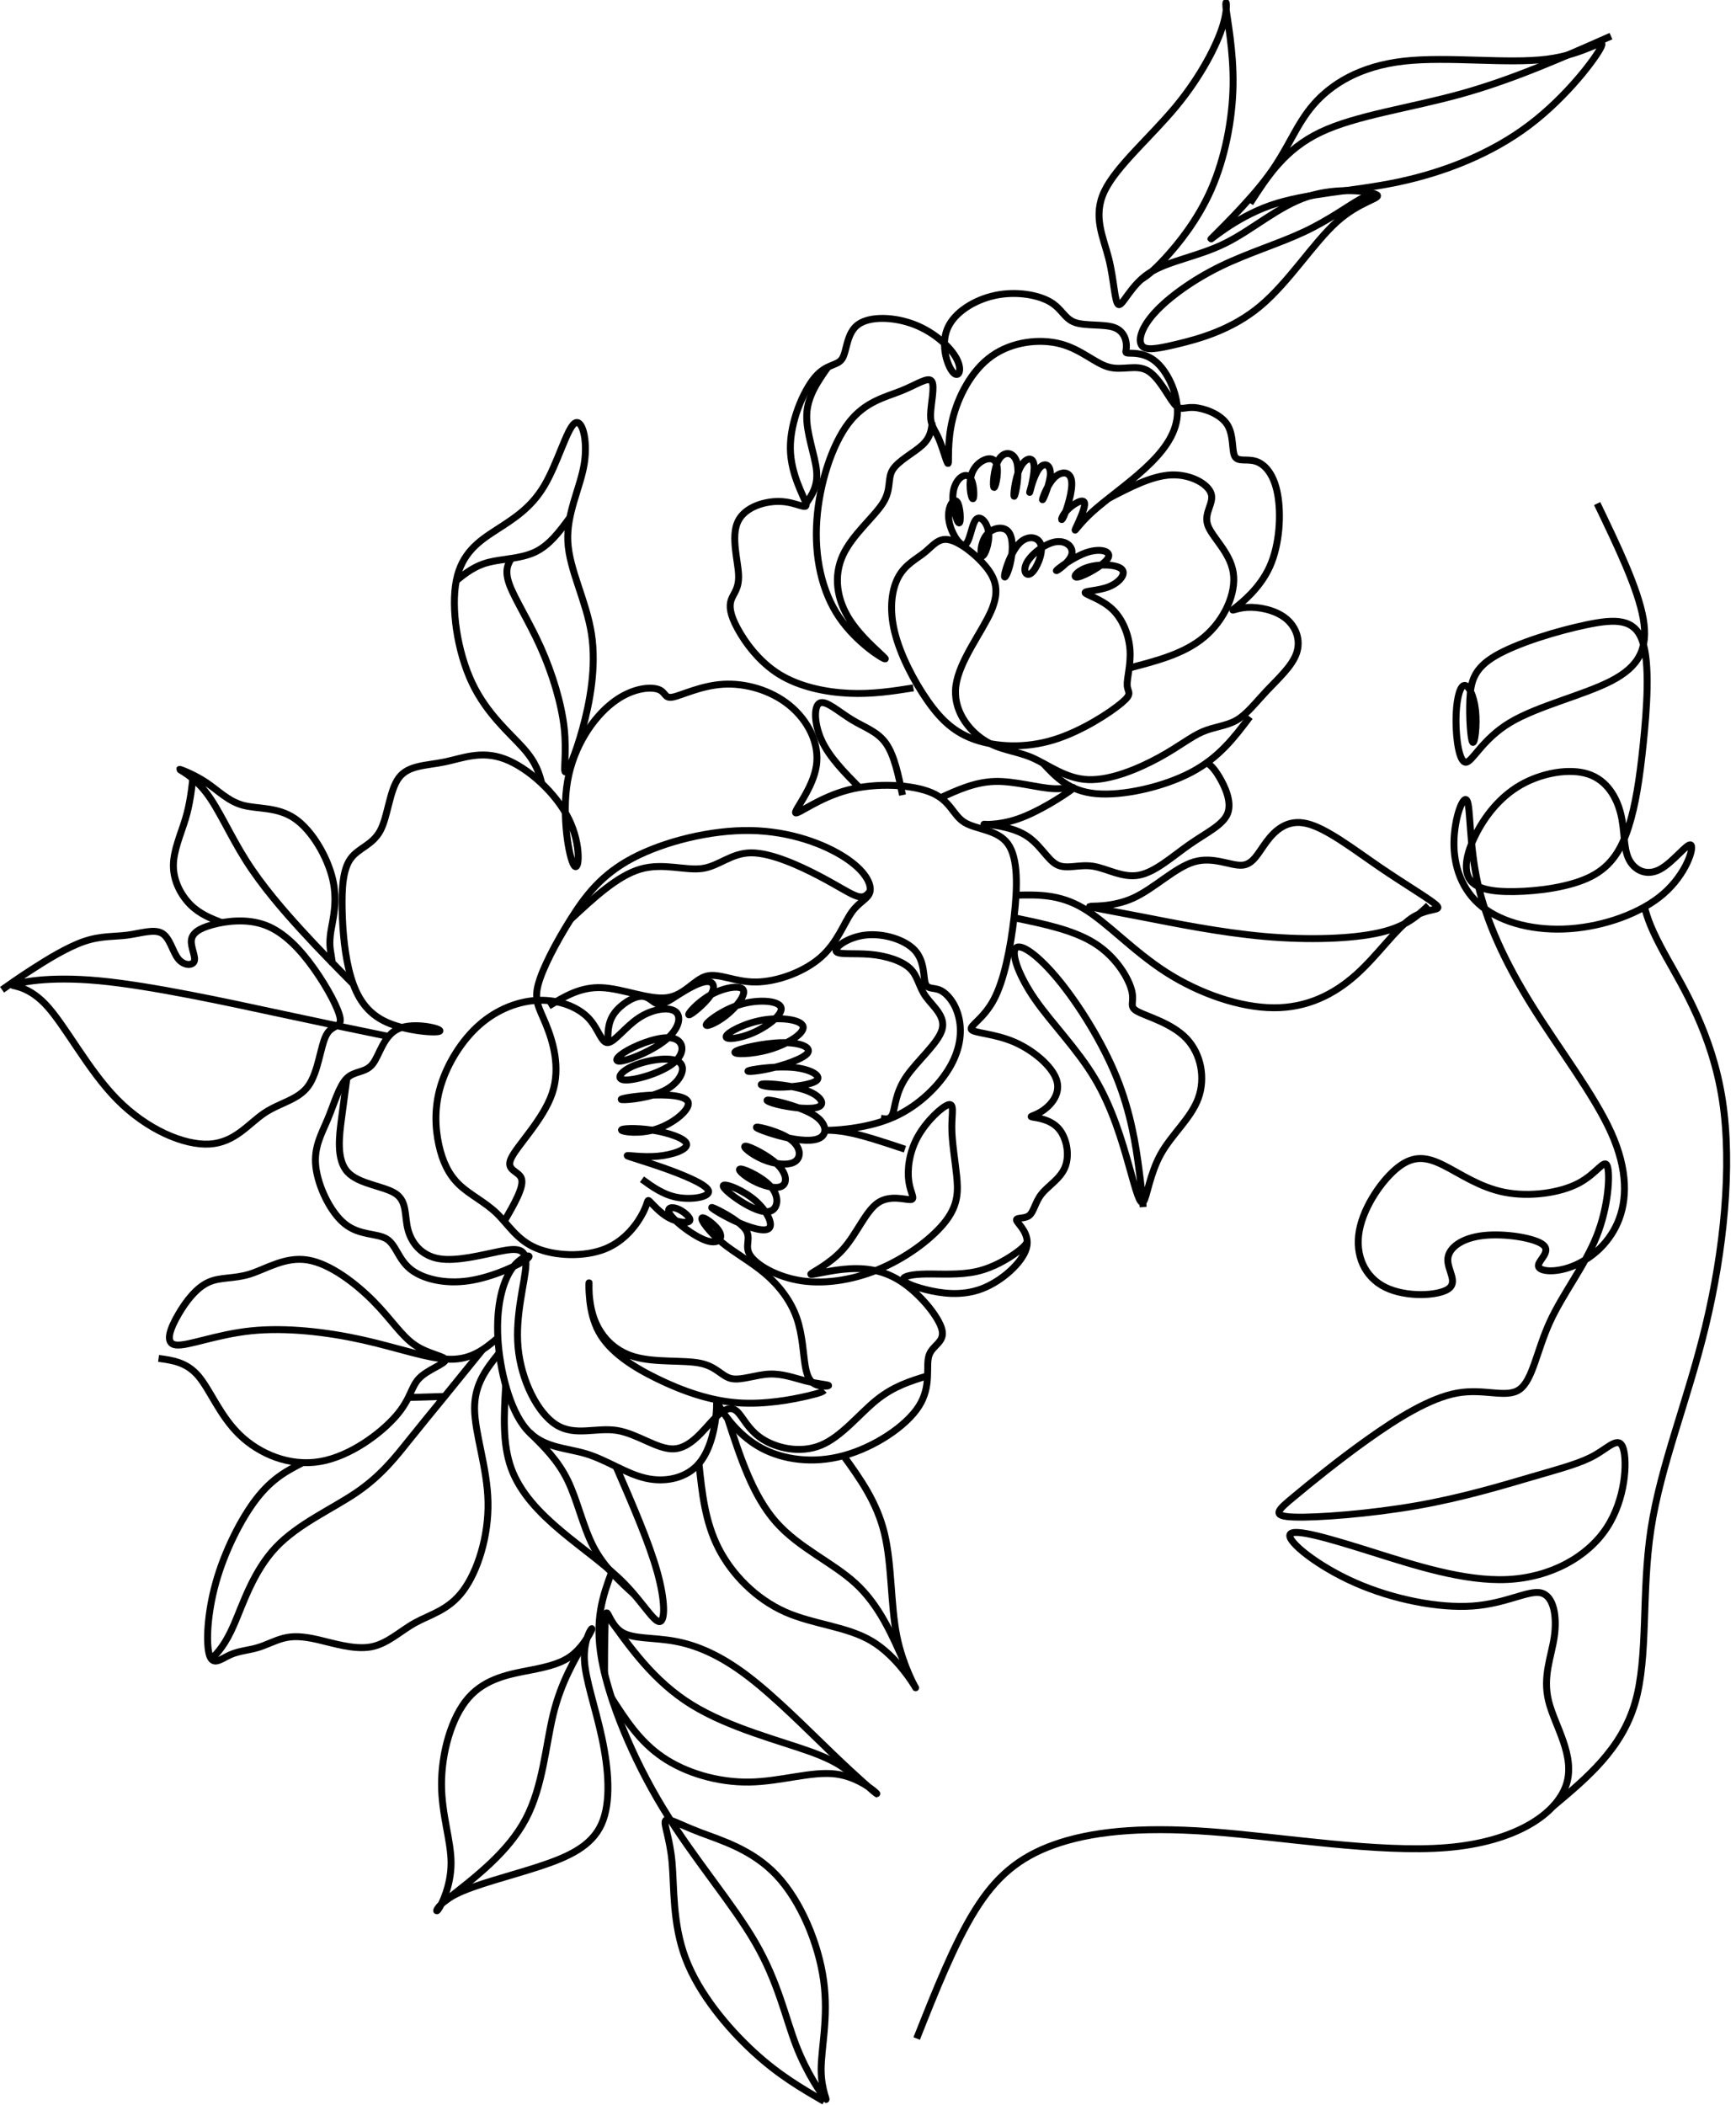
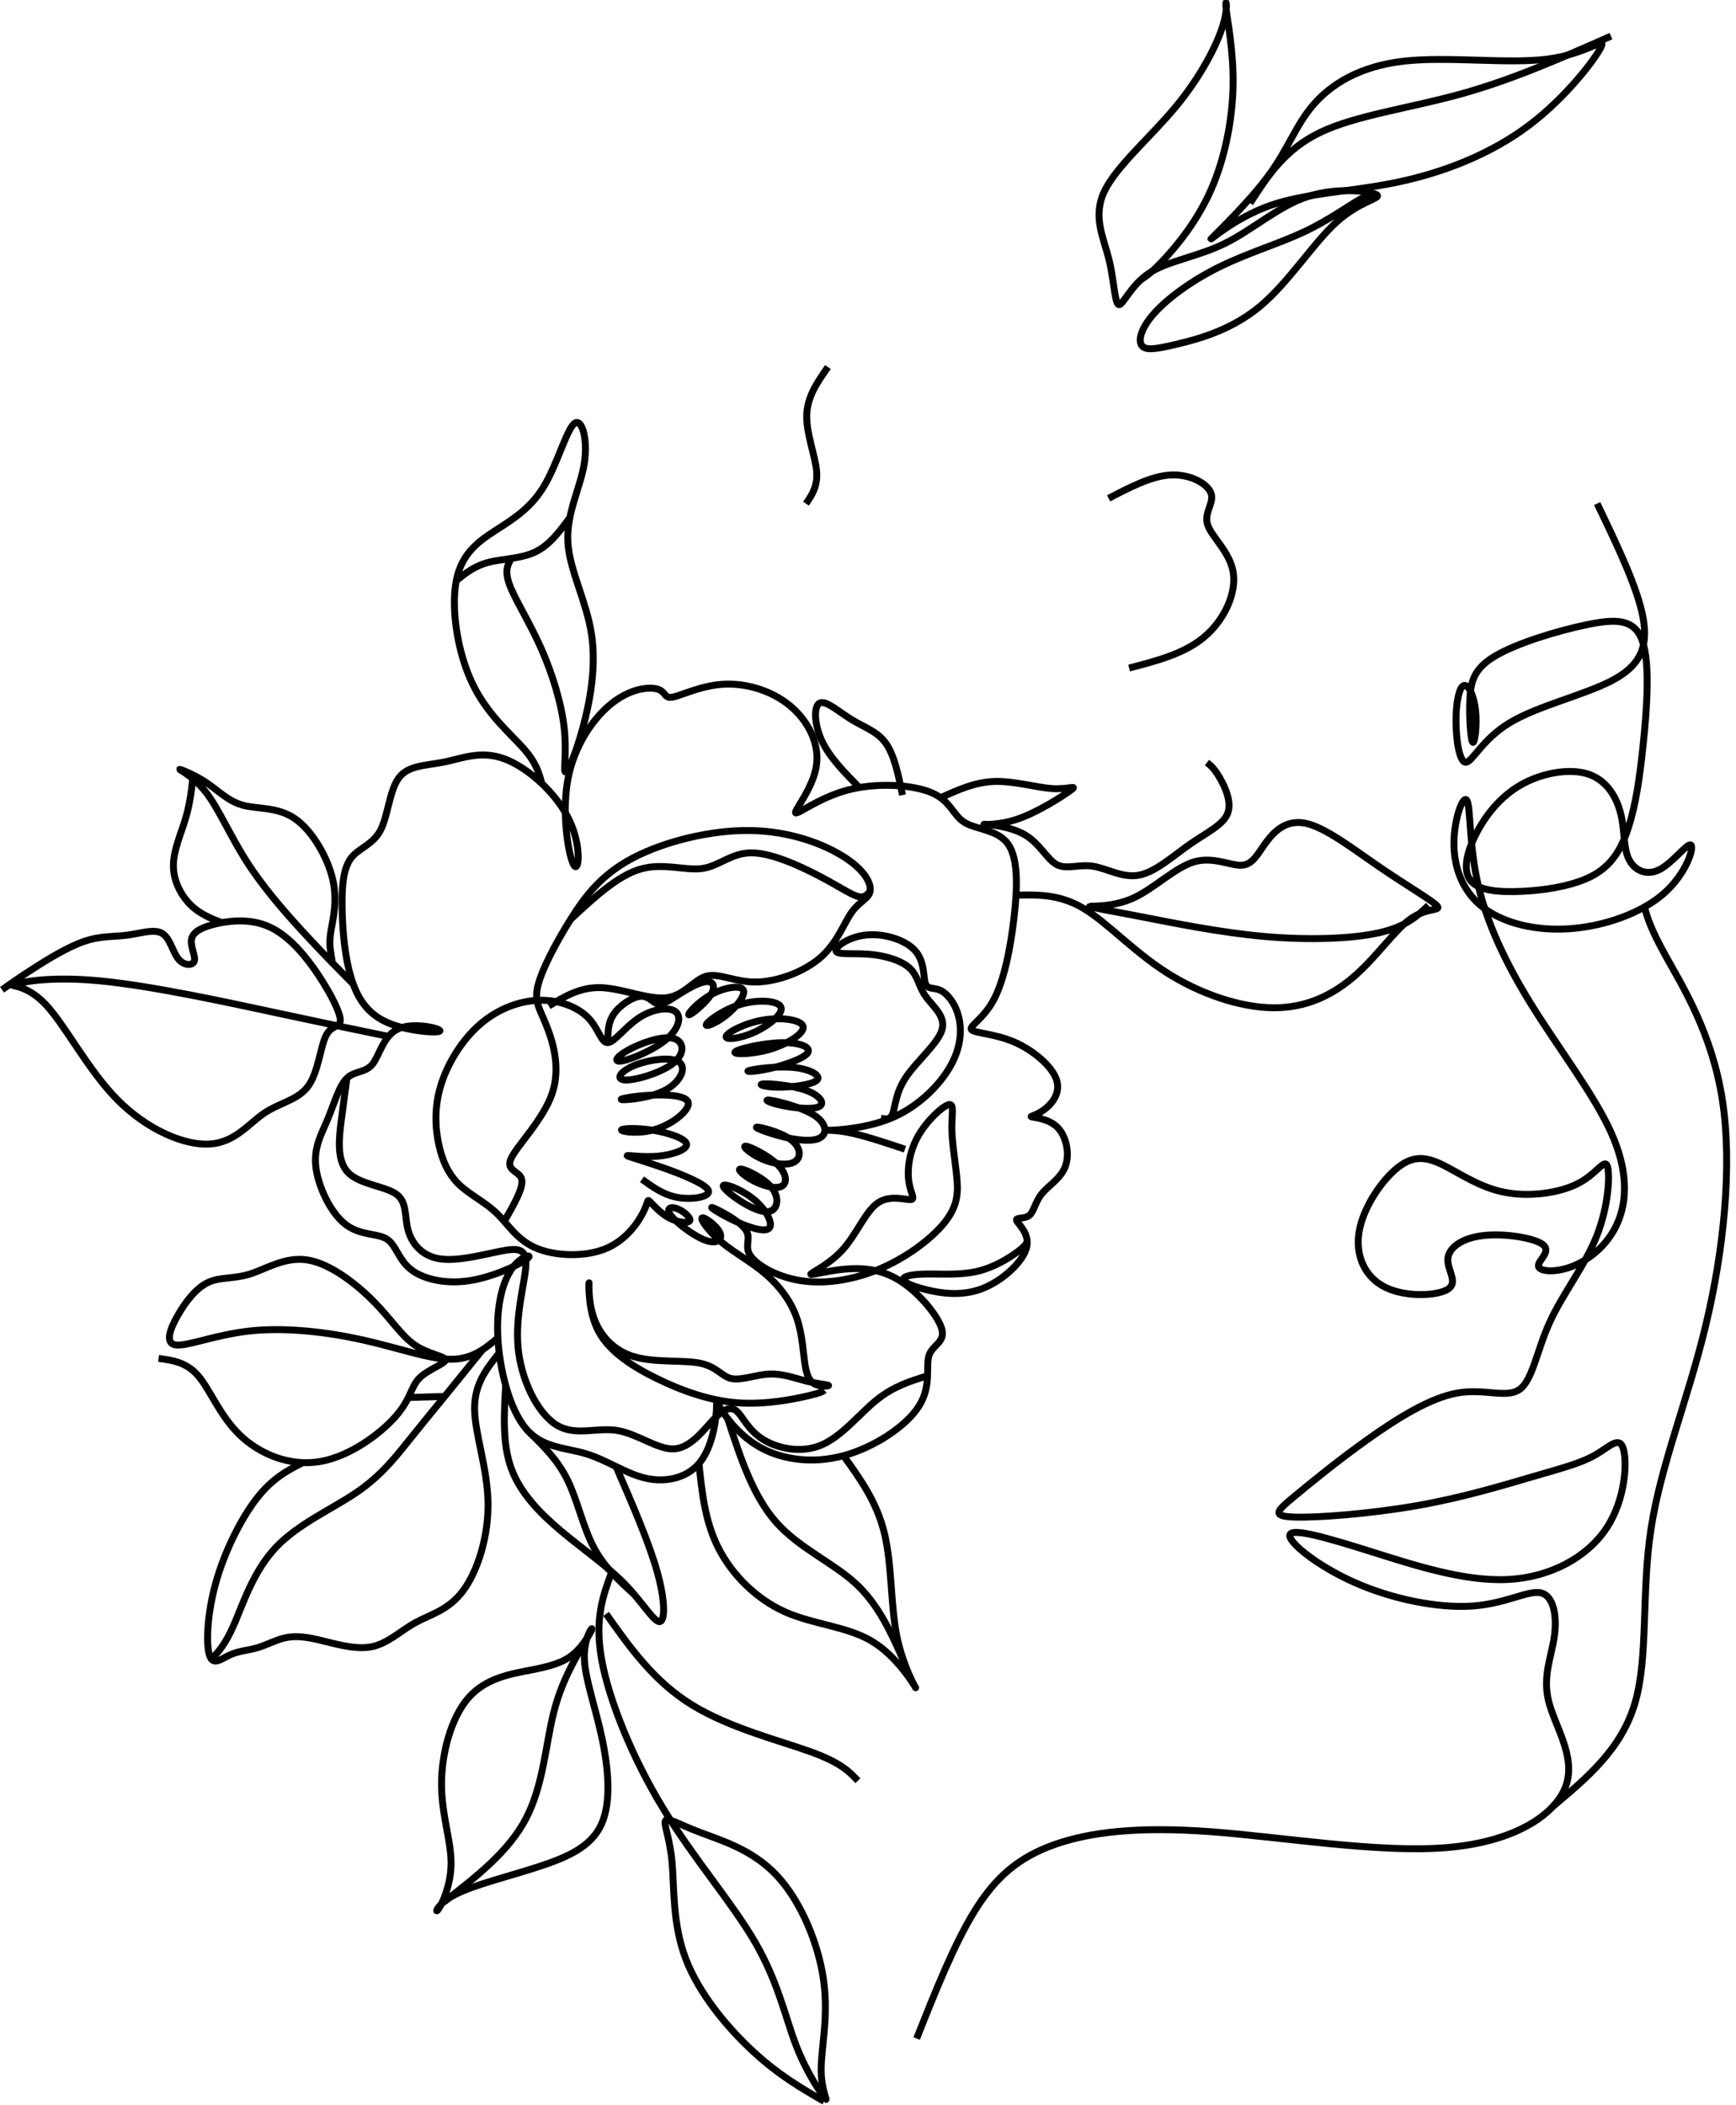
<svg xmlns="http://www.w3.org/2000/svg" height="1724.7" preserveAspectRatio="xMidYMid meet" version="1.0" viewBox="0.4 0.2 1422.7 1724.7" width="1422.7" zoomAndPan="magnify">
  <g fill="none" stroke="#000" stroke-miterlimit="22.926">
    <path d="M 5265.078 7584.57 C 5355.352 7519.258 5445.664 7453.945 5564.688 7434.57 C 5683.711 7415.234 5831.562 7441.797 5808.789 7494.258 C 5785.977 7546.719 5592.617 7625.078 5432.422 7681.367 C 5272.148 7737.656 5144.922 7771.914 5144.18 7778.203 C 5143.438 7784.453 5269.141 7762.695 5393.398 7773.711 C 5517.656 7784.805 5640.547 7828.711 5630.664 7874.492 C 5620.742 7920.234 5478.008 7967.852 5344.883 7988.086 C 5211.797 8008.281 5088.359 8001.133 5097.656 7987.031 C 5106.953 7972.93 5248.984 7951.875 5387.539 7997.617 C 5526.094 8043.398 5661.016 8155.938 5643.75 8215.391 C 5626.484 8274.883 5456.992 8281.25 5315.938 8272.578 C 5174.844 8263.984 5062.227 8240.352 5103.242 8236.992 C 5144.219 8233.672 5338.867 8250.625 5461.484 8317.969 C 5584.102 8385.273 5634.688 8502.969 5566.562 8547.461 C 5498.438 8591.992 5311.562 8563.281 5198.047 8515.43 C 5084.492 8467.578 5044.336 8400.586 5130.234 8398.203 C 5216.133 8395.781 5428.203 8457.969 5526.289 8539.453 C 5624.375 8621.016 5608.477 8721.875 5514.844 8741.094 C 5421.172 8760.352 5249.766 8697.969 5151.055 8643.008 C 5052.305 8588.047 5026.328 8540.547 5104.531 8554.961 C 5182.695 8569.375 5365.156 8645.82 5467.578 8733.516 C 5569.961 8821.289 5592.344 8920.391 5537.5 8960.117 C 5482.617 8999.883 5350.469 8980.234 5239.922 8907.383 C 5129.414 8834.531 5040.469 8708.398 4985.781 8704.375 C 4931.016 8700.391 4910.586 8818.477 4825.078 8907.188 C 4739.609 8995.938 4589.102 9055.312 4424.648 9051.484 C 4260.156 9047.617 4081.719 8980.625 3934.18 8851.289 C 3786.602 8721.953 3670 8530.391 3615.977 8351.367 C 3561.875 8172.344 3570.391 8005.898 3600.156 7868.594 C 3629.922 7731.367 3680.898 7623.281 3767.578 7540.43 C 3854.219 7457.578 3976.641 7399.883 4072.656 7307.969 C 4168.594 7216.094 4238.281 7089.922 4394.219 7022.305 C 4550.078 6954.727 4792.227 6945.625 4962.93 7014.258 C 5133.594 7082.93 5232.773 7229.297 5275.781 7314.961 C 5318.828 7400.703 5305.664 7425.781 5329.375 7402.617 C 5353.047 7379.453 5413.633 7308.008 5486.875 7268.555 C 5560.117 7229.141 5646.016 7221.641 5657.07 7245.82 C 5668.125 7270 5604.375 7325.781 5551.328 7344.805 C 5498.32 7363.828 5456.016 7346.094 5505.312 7284.141 C 5554.57 7222.148 5695.469 7115.938 5789.453 7083.398 C 5883.398 7050.898 5930.469 7092.031 5902.656 7149.648 C 5874.844 7207.188 5772.109 7281.133 5757.227 7267.93 C 5742.266 7254.727 5815.156 7154.375 5919.414 7067.891 C 6023.672 6981.406 6159.219 6908.828 6274.375 6810.977 C 6389.453 6713.086 6484.141 6589.922 6533.438 6448.672 C 6582.656 6307.383 6586.523 6148.008 6603.984 6049.844 C 6621.445 5951.719 6652.5 5914.844 6698.125 5899.375 C 6743.789 5883.906 6803.945 5889.805 6793.047 5896.133 C 6782.148 5902.422 6700.156 5909.102 6609.258 5931.836 C 6518.359 5954.57 6418.555 5993.398 6308.789 5988.516 C 6198.984 5983.633 6079.18 5935 5999.219 5951.445 C 5919.219 5967.891 5878.984 6049.375 5742.422 6077.422 C 5605.82 6105.469 5372.93 6080.117 5201.328 6130.586 C 5029.688 6181.094 4919.375 6307.461 4869.766 6451.875 C 4820.078 6596.289 4831.094 6758.711 4831.406 6735.273 C 4831.641 6711.836 4821.172 6502.5 4910.156 6336.797 C 4999.141 6171.094 5187.578 6049.023 5393.711 5948.711 C 5599.805 5848.438 5823.633 5769.961 6048.984 5753.125 C 6274.258 5736.367 6501.016 5781.25 6619.57 5808.75 C 6738.047 5836.289 6748.281 5846.367 6758.438 5856.484" stroke-width="56.693" transform="matrix(.1 0 0 -.1 0 1725)" />
    <path d="M 4136.367 7239.922 C 4216.641 7379.023 4296.914 7518.086 4278.828 7586.406 C 4260.781 7654.688 4144.336 7652.148 4193.359 7756.953 C 4242.305 7861.797 4456.68 8073.945 4529.297 8288.828 C 4601.875 8503.672 4532.734 8721.211 4477.188 8856.641 C 4421.641 8992.109 4379.727 9045.469 4414.023 9177.695 C 4448.281 9309.961 4558.711 9521.094 4679.648 9713.828 C 4800.586 9906.562 4931.953 10080.898 5188.516 10216.289 C 5445.078 10351.602 5826.836 10448.086 6156.133 10442.5 C 6485.391 10436.797 6762.148 10329.219 6927.227 10221.992 C 7092.305 10114.883 7145.625 10008.398 7134.766 9945.586 C 7123.906 9882.734 7048.789 9863.594 6984.688 9774.102 C 6920.547 9684.609 6867.344 9524.688 6730.82 9404.297 C 6594.219 9283.906 6374.297 9203.047 6200.078 9201.211 C 6025.859 9199.414 5897.305 9276.641 5794.531 9249.648 C 5691.719 9222.617 5614.609 9091.367 5468.438 9072.578 C 5322.227 9053.867 5106.953 9147.5 4934.258 9154.883 C 4761.562 9162.227 4631.445 9083.203 4501.328 9004.18" stroke-width="56.693" transform="matrix(.1 0 0 -.1 0 1725)" />
    <path d="M 4985.781 8704.375 C 4985.156 8785.508 4984.531 8866.641 5035.508 8940.352 C 5086.484 9014.023 5189.141 9080.312 5255.82 9084.102 C 5322.5 9087.93 5353.242 9029.375 5396.797 9021.172 C 5440.273 9013.008 5496.523 9055.234 5571.797 9102.695 C 5647.07 9150.117 5741.328 9202.695 5797.422 9204.688 C 5853.516 9206.68 5871.484 9158.086 5824.102 9088.438 C 5776.68 9018.828 5663.945 8928.164 5649.531 8932.148 C 5635.078 8936.094 5718.945 9034.766 5827.148 9095.352 C 5935.234 9155.977 6067.656 9178.594 6093.984 9138.594 C 6120.352 9098.633 6040.664 8996.055 5954.648 8927.812 C 5868.594 8859.57 5776.25 8825.703 5793.594 8855.664 C 5810.938 8885.664 5937.969 8979.531 6081.562 9020.195 C 6225.078 9060.859 6385.195 9048.32 6404.453 8993.516 C 6423.711 8938.711 6302.07 8841.719 6182.266 8788.047 C 6062.461 8734.375 5944.453 8724.023 5955.156 8756.406 C 5965.898 8788.75 6105.312 8863.789 6257.031 8889.57 C 6408.711 8915.352 6572.656 8891.836 6585.664 8836.328 C 6598.633 8780.781 6460.703 8693.203 6312.461 8649.453 C 6164.18 8605.703 6005.547 8605.742 6028.75 8629.453 C 6051.914 8653.164 6256.836 8700.508 6408.047 8704.023 C 6559.219 8707.539 6656.68 8667.188 6622.422 8619.336 C 6588.203 8571.445 6422.305 8516.094 6299.883 8489.375 C 6177.461 8462.695 6098.555 8464.648 6149.062 8477.656 C 6199.492 8490.664 6379.297 8514.727 6513.633 8500.352 C 6647.891 8486.016 6736.719 8433.164 6698.633 8396.289 C 6660.547 8359.375 6495.547 8338.359 6381.914 8339.297 C 6268.242 8340.312 6205.859 8363.281 6264.453 8366.523 C 6323.086 8369.727 6502.656 8353.125 6614.18 8311.914 C 6725.703 8270.703 6769.062 8204.883 6715.078 8179.375 C 6661.016 8153.906 6509.531 8168.711 6407.305 8190.742 C 6305.078 8212.773 6252.109 8241.953 6321.211 8231.836 C 6390.273 8221.719 6581.445 8172.266 6679.961 8107.305 C 6778.398 8042.344 6784.258 7961.836 6728.203 7926.562 C 6672.148 7891.328 6554.219 7901.328 6432.148 7930.469 C 6310 7959.609 6183.672 8007.969 6204.805 8011.758 C 6225.898 8015.547 6394.453 7974.805 6481.25 7912.227 C 6568.008 7849.688 6573.047 7765.273 6518.984 7729.648 C 6464.883 7693.945 6351.641 7707.031 6255.391 7748.164 C 6159.102 7789.297 6079.766 7858.438 6114.922 7856.328 C 6150.078 7854.18 6299.688 7780.742 6376.641 7704.961 C 6453.594 7629.141 6457.891 7551.055 6408.164 7526.68 C 6358.438 7502.344 6254.648 7531.797 6174.023 7574.766 C 6093.398 7617.773 6035.859 7674.336 6078.75 7668.594 C 6121.602 7662.812 6264.883 7594.727 6328.945 7515.508 C 6392.969 7436.25 6377.812 7345.859 6319.18 7324.336 C 6260.508 7302.812 6158.398 7350.234 6070.43 7406.953 C 5982.422 7463.672 5908.516 7529.688 5937.5 7536.914 C 5966.445 7544.219 6098.203 7492.773 6192.344 7411.406 C 6286.445 7330.039 6342.891 7218.828 6307.148 7183.438 C 6271.406 7148.086 6143.516 7188.594 6027.461 7242.578 C 5911.367 7296.562 5807.188 7363.984 5843.477 7352.461 C 5879.688 7340.977 6056.445 7250.469 6111.641 7175.781 C 6166.797 7101.094 6100.43 7042.266 6151.211 6962.656 C 6201.953 6883.086 6369.844 6782.891 6573.828 6752.852 C 6777.812 6722.812 7017.852 6762.969 7238.32 6861.016 C 7458.711 6959.102 7659.531 7115.078 7759.062 7248.125 C 7858.555 7381.211 7856.797 7491.406 7843.438 7619.219 C 7830 7746.992 7804.961 7892.461 7804.414 8008.477 C 7803.867 8124.492 7827.695 8211.094 7775.703 8195.352 C 7723.672 8179.609 7595.703 8061.523 7524.375 7931.797 C 7452.969 7802.109 7438.164 7660.742 7452.109 7565.391 C 7466.055 7470 7508.789 7420.547 7466.602 7418.047 C 7424.375 7415.547 7297.227 7459.922 7197.656 7390.898 C 7098.086 7321.914 7026.055 7139.492 6916.055 7014.648 C 6806.055 6889.844 6658.008 6822.656 6648.945 6808.242 C 6639.922 6793.828 6769.766 6832.227 6915.156 6847.109 C 7060.547 6861.953 7221.445 6853.32 7380.703 6752.461 C 7539.922 6651.641 7697.539 6458.672 7723.555 6352.656 C 7749.57 6246.641 7643.984 6227.656 7616.562 6138.711 C 7589.141 6049.805 7639.922 5890.938 7534.766 5725.469 C 7429.57 5560 7168.516 5387.93 6916.641 5319.727 C 6664.688 5251.484 6421.875 5287.148 6245.039 5381.836 C 6068.125 5476.523 5957.148 5630.273 5910.547 5705.312 C 5863.906 5780.312 5881.641 5776.68 5874.141 5675.117 C 5866.562 5573.555 5833.828 5374.18 5732.188 5255.352 C 5630.508 5136.562 5460 5098.398 5297.695 5134.766 C 5135.352 5171.133 4981.25 5282.148 4810.078 5334.609 C 4638.867 5387.031 4450.508 5380.977 4315.391 5539.922 C 4180.273 5698.789 4098.398 6022.656 4084.141 6284.844 C 4069.844 6547.031 4123.242 6747.578 4201.016 6855.195 C 4278.789 6962.812 4380.859 6977.578 4322.812 6932.539 C 4264.766 6887.539 4046.562 6782.773 3846.562 6753.125 C 3646.562 6723.438 3464.727 6768.945 3365.547 6850.312 C 3266.367 6931.719 3249.766 7048.984 3171.133 7096.641 C 3092.461 7144.297 2951.719 7122.422 2831.172 7218.359 C 2710.547 7314.297 2610.078 7528.125 2592.188 7688.359 C 2574.297 7848.594 2638.867 7955.312 2691.094 8080.781 C 2743.32 8206.289 2783.086 8350.625 2846.719 8412.812 C 2910.312 8474.961 2997.734 8454.961 3056.289 8527.305 C 3114.844 8599.688 3144.648 8764.375 3271.68 8819.297 C 3398.711 8874.141 3623.008 8819.18 3608.867 8799.727 C 3594.688 8780.273 3342.07 8796.289 3175.469 8870.547 C 3008.828 8944.766 2928.281 9077.227 2879.141 9243.906 C 2830.039 9410.547 2812.305 9611.445 2808.125 9789.219 C 2803.984 9966.953 2813.438 10121.602 2876.406 10210.312 C 2939.336 10298.984 3055.859 10321.914 3119.766 10439.883 C 3183.633 10557.891 3194.922 10771.211 3273.203 10875.117 C 3351.484 10978.906 3496.719 10973.516 3645.312 11003.984 C 3793.906 11034.492 3945.859 11100.898 4137.695 11029.883 C 4329.492 10958.984 4561.211 10750.781 4666.367 10535 C 4771.484 10319.219 4750 10095.898 4708.516 10156.289 C 4667.031 10216.602 4605.547 10560.703 4655.469 10848.281 C 4705.391 11136.016 4866.758 11367.188 5022.852 11488.594 C 5178.945 11610.117 5329.805 11621.797 5396.484 11600 C 5463.164 11578.086 5445.703 11522.695 5516.484 11535.586 C 5587.227 11548.516 5746.25 11629.805 5929.531 11640.898 C 6112.812 11652.109 6320.273 11593.203 6472.773 11469.297 C 6625.234 11345.508 6722.695 11156.719 6694.297 10971.992 C 6665.859 10787.305 6511.602 10606.719 6524.023 10587.891 C 6536.406 10569.102 6715.469 10712.109 6952.656 10774.609 C 7189.766 10837.109 7485 10819.102 7640.938 10751.484 C 7796.797 10683.906 7813.398 10566.719 7909.219 10508.398 C 8005 10450 8180 10450.703 8264.531 10332.695 C 8349.062 10214.609 8343.164 9977.969 8314.141 9727.734 C 8285.117 9477.5 8232.93 9213.672 8147.344 9054.375 C 8061.719 8895.039 7942.695 8840.195 7965.234 8811.172 C 7987.695 8782.148 8151.758 8778.945 8310.781 8711.719 C 8469.805 8644.492 8623.828 8513.203 8661.953 8401.68 C 8700.039 8290.156 8622.188 8198.398 8555.547 8151.055 C 8488.867 8103.75 8433.398 8100.938 8462.656 8094.922 C 8491.914 8088.906 8605.938 8079.688 8675.859 8004.336 C 8745.781 7928.945 8771.641 7787.422 8734.023 7688.438 C 8696.367 7589.375 8595.312 7532.852 8540.625 7464.766 C 8486.016 7396.719 8477.773 7317.07 8436.992 7286.797 C 8396.172 7256.562 8322.891 7275.703 8336.016 7245.547 C 8349.141 7215.43 8448.711 7135.977 8415.703 7019.766 C 8382.656 6903.555 8217.031 6750.469 8049.531 6687.305 C 7881.992 6624.102 7712.578 6650.742 7593.594 6680.273 C 7474.609 6709.805 7406.016 6742.188 7406.953 6766.406 C 7407.852 6790.586 7478.242 6806.641 7593.516 6808.398 C 7708.711 6810.117 7868.828 6797.578 8009.648 6829.648 C 8150.391 6861.758 8271.914 6938.477 8337.812 6986.914 C 8403.633 7035.43 8413.906 7055.703 8424.18 7075.938" stroke-width="56.693" transform="matrix(.1 0 0 -.1 0 1725)" />
    <path d="M 7420.312 7831.172 C 7247.148 7889.102 7073.984 7947.031 6943.672 7970.742 C 6813.32 7994.492 6725.781 7984.023 6803.516 7986.328 C 6881.25 7988.672 7124.297 8003.789 7330.273 8095.664 C 7536.211 8187.578 7705.078 8356.289 7793.008 8512.07 C 7880.898 8667.852 7887.852 8810.781 7859.531 8920.312 C 7831.172 9029.844 7767.5 9105.977 7711.016 9132.812 C 7654.531 9159.648 7605.156 9137.266 7587.5 9189.688 C 7569.805 9242.109 7583.75 9369.414 7502.578 9459.258 C 7421.406 9549.141 7245.117 9601.641 7100.664 9586.25 C 6956.172 9570.859 6843.477 9487.539 6855.039 9454.688 C 6866.562 9421.797 7002.344 9439.375 7134.219 9427.852 C 7266.016 9416.406 7393.906 9375.859 7460.391 9313.398 C 7526.875 9250.938 7531.875 9166.523 7589.297 9084.609 C 7646.641 9002.656 7756.445 8923.164 7724.219 8810.859 C 7691.953 8698.516 7517.773 8553.32 7430 8422.93 C 7342.188 8292.539 7340.82 8176.914 7320.625 8123.125 C 7300.43 8069.297 7261.406 8077.305 7222.383 8085.312" stroke-width="56.693" transform="matrix(.1 0 0 -.1 0 1725)" />
    <path d="M 4679.648 9713.828 C 4871.914 9892.461 5064.18 10071.211 5251.016 10126.016 C 5437.812 10180.781 5619.141 10111.797 5758.594 10131.289 C 5897.969 10150.781 5995.391 10258.906 6160.234 10259.609 C 6325.078 10260.312 6557.344 10153.711 6719.297 10068.711 C 6881.289 9983.711 6972.93 9920.43 7030.469 9903.516 C 7087.969 9886.602 7111.367 9916.094 7134.766 9945.586" stroke-width="56.693" transform="matrix(.1 0 0 -.1 0 1725)" />
    <path d="M 7605.43 5974.141 C 7466.836 5931.836 7328.242 5889.531 7186.953 5775.469 C 7045.625 5661.445 6901.602 5475.664 6731.914 5405.586 C 6562.148 5335.547 6366.68 5381.289 6248.594 5458.516 C 6130.469 5535.703 6089.727 5644.414 6040.234 5685.781 C 5990.703 5727.109 5932.422 5701.133 5850.547 5615.078 C 5768.633 5529.062 5663.086 5383.008 5528.281 5375.625 C 5393.438 5368.281 5229.258 5499.609 5060.43 5526.523 C 4891.562 5553.516 4718.086 5476.133 4563.906 5571.836 C 4409.688 5667.578 4274.805 5936.367 4249.766 6206.992 C 4224.688 6477.617 4309.453 6749.961 4314.062 6886.289 C 4318.711 7022.578 4243.125 7022.852 4100.938 6994.609 C 3958.75 6966.406 3749.844 6909.648 3604.297 6933.477 C 3458.672 6957.266 3376.406 7061.602 3347.344 7172.305 C 3318.203 7283.008 3342.227 7400.078 3248.828 7465.039 C 3155.391 7529.961 2944.531 7542.773 2851.719 7645.195 C 2758.828 7747.617 2784.102 7939.688 2802.93 8082.539 C 2821.797 8225.43 2834.219 8319.102 2846.719 8412.812" stroke-width="56.693" transform="matrix(.1 0 0 -.1 0 1725)" />
    <path d="M 4084.141 6284.844 C 3978.242 6196.484 3872.344 6108.125 3694.609 6109.883 C 3516.875 6111.68 3267.383 6203.594 2974.766 6268.789 C 2682.109 6333.984 2346.367 6372.461 2060.703 6342.734 C 1774.961 6312.93 1539.258 6214.922 1445.234 6227.109 C 1351.133 6239.336 1398.633 6361.758 1464.883 6476.25 C 1531.094 6590.742 1616.016 6697.344 1713.516 6741.367 C 1810.977 6785.391 1921.094 6766.836 2053.711 6808.711 C 2186.328 6850.625 2341.562 6952.969 2524.648 6923.477 C 2707.656 6894.023 2918.594 6732.773 3065.078 6584.57 C 3211.484 6436.406 3293.477 6301.289 3404.531 6225.938 C 3515.547 6150.586 3655.547 6135 3654.297 6103.906 C 3652.969 6072.812 3510.352 6026.211 3440.391 5954.883 C 3370.352 5883.555 3373.047 5787.422 3249.258 5645.117 C 3125.469 5502.773 2875.234 5314.258 2626.641 5271.797 C 2377.969 5229.336 2130.781 5332.969 1967.969 5490.43 C 1805.078 5647.969 1726.523 5859.297 1629.844 5972.656 C 1533.164 6086.055 1418.398 6101.523 1303.594 6116.914" stroke-width="56.693" transform="matrix(.1 0 0 -.1 0 1725)" />
    <path d="M 4148.281 5895.273 C 4134.375 5657.305 4120.469 5419.258 4193.203 5217.812 C 4265.898 5016.367 4425.195 4851.523 4602.93 4702.109 C 4780.664 4552.773 4976.836 4418.945 5122.188 4270.117 C 5267.461 4121.328 5361.953 3957.539 5409.258 3960.039 C 5456.484 3962.539 5456.602 4131.289 5389.297 4370.781 C 5321.953 4610.312 5187.266 4920.625 5052.539 5230.898" stroke-width="56.693" transform="matrix(.1 0 0 -.1 0 1725)" />
    <path d="M 4345.781 5507.656 C 4460.586 5395.508 4575.312 5283.359 4655.547 5119.297 C 4735.703 4955.312 4781.25 4739.414 4866.484 4574.648 C 4951.719 4409.883 5076.602 4296.211 5201.484 4182.617" stroke-width="56.693" transform="matrix(.1 0 0 -.1 0 1725)" />
    <path d="M 4095.273 6161.953 C 3993.828 6035.586 3892.422 5909.297 3893.281 5706.367 C 3894.219 5503.477 3997.422 5224.023 4003.398 4941.211 C 4009.336 4658.359 3917.969 4372.07 3798.828 4212.539 C 3679.609 4053.008 3532.578 4020.195 3407.617 3951.328 C 3282.656 3882.422 3179.727 3777.461 3042.5 3752.773 C 2905.234 3728.125 2733.711 3783.711 2608.477 3812.461 C 2483.203 3841.25 2404.297 3843.242 2330.391 3824.844 C 2256.445 3806.484 2187.539 3767.812 2113.984 3746.328 C 2040.391 3724.805 1962.266 3720.547 1889.414 3687.734 C 1816.562 3654.883 1749.141 3593.555 1720.312 3685.859 C 1691.484 3778.203 1701.328 4024.258 1773.398 4280.898 C 1845.43 4537.539 1979.609 4804.844 2108.516 4970.234 C 2237.422 5135.664 2361.016 5199.219 2484.648 5262.773" stroke-width="56.693" transform="matrix(.1 0 0 -.1 0 1725)" />
    <path d="M 3958.906 6188.672 C 3852.93 6057.617 3746.992 5926.484 3648.047 5805.352 C 3549.062 5684.18 3457.07 5572.891 3351.719 5441.055 C 3246.328 5309.18 3127.539 5156.641 2927.617 5019.844 C 2727.656 4882.969 2446.562 4761.758 2263.164 4566.641 C 2079.688 4371.523 1993.945 4102.422 1922.539 3937.734 C 1851.133 3773.047 1794.062 3712.773 1737.031 3652.5" stroke-width="56.693" transform="matrix(.1 0 0 -.1 0 1725)" />
    <path d="M 3350.625 5796.68 C 3449.766 5799.57 3548.906 5802.461 3648.047 5805.352" stroke-width="56.693" transform="matrix(.1 0 0 -.1 0 1725)" />
    <path d="M 3188.008 8755.273 C 2957.656 8802.695 2727.305 8850.078 2298.828 8942.188 C 1870.352 9034.297 1243.75 9171.172 815.859 9211.289 C 387.891 9251.406 158.672 9194.766 114.844 9179.375 C 71.016 9163.984 212.578 9189.805 375 9020.195 C 537.383 8850.625 720.625 8485.586 964.648 8238.203 C 1208.672 7990.859 1513.477 7861.172 1721.367 7873.359 C 1929.219 7885.547 2040.195 8039.688 2169.922 8126.914 C 2299.688 8214.102 2448.242 8234.414 2530.898 8349.648 C 2613.516 8464.844 2630.195 8674.922 2677.148 8764.883 C 2724.102 8854.883 2801.328 8824.805 2792.344 8899.844 C 2783.32 8974.883 2688.164 9155.039 2575.352 9313.477 C 2462.461 9471.875 2331.953 9608.477 2181.094 9665.898 C 2030.234 9723.32 1858.984 9701.562 1745.938 9670.898 C 1632.891 9640.234 1577.969 9600.664 1572.227 9542.891 C 1566.445 9485.117 1609.805 9409.102 1595.938 9371.289 C 1582.07 9333.477 1510.938 9333.828 1464.766 9391.133 C 1418.594 9448.398 1397.344 9562.539 1331.875 9600.391 C 1266.484 9638.242 1156.875 9599.727 1048.242 9585.469 C 939.531 9571.172 831.797 9581.133 694.062 9534.18 C 556.289 9487.266 388.594 9383.438 271.406 9307.852 C 154.219 9232.305 87.539 9185 20.898 9137.695" stroke-width="56.693" transform="matrix(.1 0 0 -.1 0 1725)" />
    <path d="M 2898.633 9184.453 C 2763.594 9320.82 2628.594 9457.188 2475.703 9624.258 C 2322.734 9791.328 2151.875 9989.102 2020.547 10196.016 C 1889.18 10402.891 1797.344 10618.984 1693.75 10753.203 C 1590.156 10887.305 1474.805 10939.492 1475.625 10943.398 C 1476.406 10947.305 1593.359 10902.891 1692.617 10836.797 C 1791.914 10770.586 1873.438 10682.695 1994.766 10649.688 C 2116.094 10616.719 2277.148 10638.398 2420.273 10540.195 C 2563.398 10441.992 2688.594 10223.711 2730.664 10042.305 C 2772.695 9860.781 2731.484 9716.133 2715.898 9618.398 C 2700.234 9520.625 2710.156 9469.766 2716.602 9431.836 C 2723.008 9393.945 2726.016 9368.906 2728.984 9343.906" stroke-width="56.693" transform="matrix(.1 0 0 -.1 0 1725)" />
    <path d="M 1587.383 10897.188 C 1574.688 10781.484 1561.992 10665.781 1524.492 10540.117 C 1486.914 10414.492 1424.453 10278.789 1425 10152.695 C 1425.508 10026.484 1488.984 9909.727 1565.391 9833.828 C 1641.797 9757.891 1731.172 9722.812 1820.547 9687.734" stroke-width="56.693" transform="matrix(.1 0 0 -.1 0 1725)" />
    <path d="M 4444.141 10827.812 C 4422.305 10911.484 4400.508 10995.312 4293.906 11115.781 C 4187.344 11236.289 3995.938 11393.516 3873.828 11650.391 C 3751.719 11907.305 3698.906 12263.789 3743.438 12490.508 C 3787.969 12717.305 3929.883 12814.219 4071.797 12906.016 C 4213.633 12997.891 4355.508 13084.609 4464.297 13267.695 C 4573.047 13450.703 4648.75 13730 4711.484 13778.086 C 4774.219 13826.211 4824.062 13643.086 4791.797 13446.406 C 4759.531 13249.688 4645.117 13039.414 4657.617 12808.008 C 4670.078 12576.719 4809.375 12324.492 4851.289 12053.203 C 4893.203 11781.914 4837.734 11491.719 4778.008 11275.195 C 4718.281 11058.711 4654.297 10916.016 4637.188 10921.914 C 4620.078 10927.812 4649.805 11082.305 4627.812 11281.992 C 4605.781 11481.797 4532.031 11726.719 4435.938 11941.602 C 4339.766 12156.602 4221.172 12341.602 4178.438 12460.117 C 4135.742 12578.711 4168.789 12630.898 4201.875 12683.086" stroke-width="56.693" transform="matrix(.1 0 0 -.1 0 1725)" />
    <path d="M 3743.438 12490.508 C 3818.125 12550.508 3892.773 12610.312 4006.289 12639.883 C 4119.766 12669.414 4272.109 12668.711 4389.922 12724.805 C 4507.734 12780.898 4590.938 12893.906 4674.219 13006.914" stroke-width="56.693" transform="matrix(.1 0 0 -.1 0 1725)" />
    <path d="M 8330.625 9912.617 C 8508.203 9917.031 8685.82 9921.484 8880.625 9806.367 C 9075.469 9691.25 9287.5 9456.523 9559.648 9281.719 C 9831.797 9106.875 10163.984 8991.836 10440.195 8990 C 10716.289 8988.203 10936.406 9099.531 11116.992 9260.703 C 11297.5 9421.875 11438.398 9632.891 11569.805 9722.812 C 11701.094 9812.773 11822.812 9781.641 11779.297 9827.188 C 11735.781 9872.695 11526.992 9994.922 11312.188 10141.797 C 11097.305 10288.594 10876.289 10460 10715.586 10499.102 C 10554.805 10538.281 10454.414 10445 10384.414 10351.719 C 10314.297 10258.281 10274.805 10164.688 10183.008 10158.203 C 10091.094 10151.602 9946.992 10231.992 9790.156 10185.898 C 9633.242 10139.883 9463.594 9967.344 9290.977 9888.945 C 9118.281 9810.547 8942.539 9826.328 8934.297 9820.898 C 8926.094 9815.469 9085.352 9788.828 9354.219 9736.641 C 9623.086 9684.492 10001.602 9606.758 10366.992 9574.375 C 10732.5 9542.031 11084.883 9555 11306.719 9605.039 C 11528.398 9655.039 11619.492 9742.07 11710.508 9829.102" stroke-width="56.693" transform="matrix(.1 0 0 -.1 0 1725)" />
-     <path d="M 8314.141 9727.734 C 8560.703 9677.031 8807.188 9626.406 8980.781 9514.492 C 9154.375 9402.578 9255.078 9229.375 9279.18 9128.867 C 9303.242 9028.359 9250.742 9000.508 9326.719 8959.453 C 9402.656 8918.438 9607.07 8864.297 9727.539 8737.891 C 9847.969 8611.445 9884.414 8412.812 9824.219 8248.281 C 9763.945 8083.75 9607.031 7953.359 9516.758 7790.938 C 9426.445 7628.516 9402.734 7434.062 9374.453 7400.234 C 9346.133 7366.406 9313.242 7493.125 9256.875 7693.828 C 9200.469 7894.492 9120.664 8169.141 8976.211 8411.289 C 8831.797 8653.438 8622.695 8863.164 8486.992 9058.789 C 8351.289 9254.414 8288.984 9435.977 8328.281 9478.711 C 8367.5 9521.484 8508.438 9425.469 8676.133 9222.227 C 8843.828 9019.023 9038.32 8708.594 9155.586 8418.164 C 9272.812 8127.734 9312.773 7857.227 9336.094 7683.633 C 9359.414 7510.078 9366.016 7433.516 9372.656 7356.914" stroke-width="56.693" transform="matrix(.1 0 0 -.1 0 1725)" />
-     <path d="M 7489.336 11611.211 C 7321.25 11584.805 7153.125 11558.281 6961.758 11567.109 C 6770.43 11575.898 6555.781 11620 6390.703 11721.992 C 6225.586 11824.102 6110.039 11983.984 6048.125 12098.398 C 5986.211 12212.812 5977.969 12281.602 5996.992 12334.609 C 6016.016 12387.617 6062.305 12424.883 6056.641 12540.898 C 6051.016 12656.992 5993.438 12851.797 6051.094 12974.219 C 6108.75 13096.484 6281.68 13146.406 6410.195 13138.281 C 6538.633 13130.195 6622.656 13064.219 6608.906 13120.898 C 6595.117 13177.617 6483.555 13357.109 6481.172 13573.086 C 6478.789 13789.102 6585.547 14041.719 6682.266 14156.094 C 6778.906 14270.391 6865.508 14246.484 6905.703 14308.398 C 6945.859 14370.312 6939.609 14518.008 7036.484 14588.594 C 7133.281 14659.219 7333.281 14652.695 7498.945 14588.086 C 7664.609 14523.594 7796.016 14401.094 7844.766 14306.602 C 7893.477 14212.188 7859.531 14146.016 7814.102 14196.992 C 7768.672 14248.008 7711.719 14416.289 7767.148 14552.383 C 7822.539 14688.398 7990.234 14792.188 8162.305 14828.008 C 8334.375 14863.906 8510.742 14831.719 8608.906 14775 C 8707.031 14718.203 8726.953 14636.797 8813.125 14605.898 C 8899.258 14575 9051.719 14594.492 9135.938 14563.984 C 9220.156 14533.516 9236.172 14452.891 9235.156 14408.398 C 9234.102 14363.906 9216.094 14355.391 9257.5 14353.984 C 9298.906 14352.617 9399.727 14358.281 9491.445 14270.391 C 9583.203 14182.383 9665.82 14000.703 9652.109 13839.805 C 9638.359 13678.984 9528.242 13538.906 9385.391 13407.617 C 9242.5 13276.289 9066.875 13153.789 8956.992 13054.414 C 8847.109 12954.883 8802.969 12878.594 8816.836 12911.406 C 8830.625 12944.102 8902.5 13085.898 8891.797 13127.812 C 8881.055 13169.609 8787.734 13111.484 8741.406 13058.984 C 8695.039 13006.484 8695.547 12959.688 8721.25 13015.391 C 8746.914 13071.094 8797.734 13229.492 8785.664 13309.219 C 8773.594 13388.906 8698.594 13390.117 8640.469 13329.883 C 8582.344 13269.609 8541.055 13147.891 8548.125 13152.617 C 8555.156 13157.188 8610.547 13288.203 8612.148 13365.117 C 8613.672 13442.109 8561.484 13465 8517.812 13405.898 C 8474.102 13346.719 8439.062 13205.508 8442.617 13212.891 C 8446.133 13220.312 8488.359 13376.406 8477.031 13444.805 C 8465.625 13513.203 8400.664 13493.984 8360.82 13408.711 C 8320.898 13323.281 8306.016 13171.797 8316.25 13181.914 C 8326.445 13192.109 8361.719 13363.711 8338.75 13454.805 C 8315.781 13546.016 8234.609 13556.602 8190.078 13483.398 C 8145.586 13410.195 8137.734 13253.086 8151.016 13253.516 C 8164.297 13253.789 8198.711 13411.484 8161.094 13465.898 C 8123.477 13520.391 8013.828 13471.797 7973.945 13381.406 C 7933.984 13291.016 7963.789 13158.711 7977.461 13161.016 C 7991.172 13163.281 7988.75 13300 7949.102 13339.688 C 7909.453 13379.414 7832.617 13321.914 7816.445 13218.516 C 7800.273 13115.117 7844.805 12965.586 7863.594 12962.812 C 7882.266 12960 7875.234 13103.789 7846.484 13137.109 C 7817.734 13170.508 7767.344 13093.398 7779.336 12993.281 C 7791.289 12893.281 7865.664 12770.195 7909.062 12783.594 C 7952.5 12797.109 7965.039 12946.992 8001.211 12989.414 C 8037.344 13031.797 8097.148 12966.602 8106.094 12881.484 C 8115.039 12796.289 8073.047 12691.016 8053.945 12691.914 C 8034.805 12692.812 8038.438 12799.805 8086.836 12861.992 C 8135.234 12924.297 8228.281 12941.797 8270.195 12888.398 C 8312.07 12835.117 8302.852 12710.898 8282.109 12624.688 C 8261.328 12538.516 8229.023 12490.195 8237.109 12539.414 C 8245.156 12588.594 8293.633 12735.195 8361.914 12800.391 C 8430.234 12865.703 8518.438 12849.609 8535.625 12780 C 8552.812 12710.391 8499.102 12587.188 8456.328 12552.305 C 8413.555 12517.383 8381.797 12570.703 8420.469 12640 C 8459.062 12709.297 8568.125 12794.688 8655.312 12808.281 C 8742.5 12821.914 8807.812 12763.789 8785.234 12698.203 C 8762.617 12632.695 8652.07 12559.883 8661.914 12573.086 C 8671.758 12586.289 8801.914 12685.586 8913.047 12721.797 C 9024.18 12757.891 9116.25 12730.898 9084.336 12674.414 C 9052.383 12618.008 8896.445 12531.992 8840.156 12520.195 C 8783.828 12508.398 8827.109 12570.703 8919.492 12599.492 C 9011.797 12628.281 9153.203 12623.711 9195.234 12585.586 C 9237.188 12547.5 9179.766 12475.898 9093.281 12440.781 C 9006.758 12405.703 8891.094 12407.109 8896.875 12390.703 C 8902.656 12374.219 9029.844 12339.883 9118.477 12256.719 C 9207.109 12173.398 9257.188 12041.094 9264.766 11919.609 C 9272.344 11798.086 9237.383 11687.305 9241.758 11629.492 C 9246.172 11571.602 9289.883 11566.719 9195.352 11487.5 C 9100.781 11408.281 8867.969 11254.805 8635.977 11184.492 C 8403.945 11114.297 8172.773 11127.188 8001.602 11184.688 C 7830.391 11242.305 7719.219 11344.414 7606.758 11504.688 C 7494.297 11665.117 7380.586 11883.711 7335.117 12073.008 C 7289.609 12262.305 7312.266 12422.305 7368.672 12523.594 C 7425.078 12624.805 7515.117 12667.383 7582.227 12721.719 C 7649.297 12776.016 7693.398 12842.188 7780.43 12825.312 C 7867.422 12808.516 7997.383 12708.594 8080.469 12608.203 C 8163.516 12507.695 8199.727 12406.719 8125.391 12238.008 C 8051.094 12069.297 7866.25 11832.695 7838.242 11631.992 C 7810.273 11431.406 7939.062 11266.719 8068.359 11183.203 C 8197.617 11099.688 8327.266 11097.5 8461.719 11039.414 C 8596.172 10981.289 8735.469 10867.188 8920.977 10859.609 C 9106.484 10851.992 9338.203 10950.781 9501.953 11040.195 C 9665.703 11129.609 9761.484 11209.609 9858.594 11251.602 C 9955.664 11293.711 10054.102 11297.891 10138.281 11346.719 C 10222.617 11395.391 10292.617 11488.906 10384.883 11586.797 C 10477.188 11684.805 10591.797 11787.305 10629.102 11894.492 C 10666.406 12001.719 10626.289 12113.711 10538.789 12182.5 C 10451.289 12251.289 10316.211 12276.992 10222.383 12270.781 C 10128.711 12264.688 10076.094 12226.719 10125.898 12266.289 C 10175.781 12305.898 10327.891 12423.008 10410.117 12605.391 C 10492.305 12787.812 10504.492 13035.391 10474.219 13199.219 C 10443.789 13363.086 10370.781 13443.086 10297.5 13467.305 C 10224.102 13491.602 10150.508 13459.883 10123.789 13508.086 C 10097.109 13556.289 10117.305 13684.297 10060 13771.289 C 10002.617 13858.281 9867.656 13904.297 9786.797 13908.906 C 9705.859 13913.516 9678.984 13876.719 9627.852 13938.008 C 9576.68 13999.297 9501.25 14158.789 9407.852 14211.406 C 9314.453 14263.984 9203.047 14209.609 9091.016 14239.805 C 8978.906 14269.883 8866.289 14384.492 8696.602 14429.492 C 8526.875 14474.609 8300.195 14450 8132.383 14330.898 C 7964.57 14211.914 7855.625 13998.398 7810.156 13811.484 C 7764.609 13624.688 7782.539 13464.414 7774.688 13450.781 C 7766.758 13437.109 7733.125 13570.117 7698.789 13650.391 C 7664.414 13730.586 7629.375 13758.086 7630.273 13846.406 C 7631.094 13934.688 7667.773 14083.789 7639.492 14124.102 C 7611.172 14164.492 7517.852 14096.211 7388.281 14044.609 C 7258.711 13992.891 7092.969 13957.812 6958.047 13781.211 C 6823.125 13604.492 6719.141 13286.289 6698.047 12985.586 C 6676.953 12685 6738.75 12401.797 6880.664 12191.719 C 7022.5 11981.602 7244.453 11844.492 7258.555 11848.789 C 7272.617 11853.008 7078.828 11998.516 6969.18 12167.5 C 6859.531 12336.406 6833.945 12528.711 6911.406 12697.812 C 6988.828 12866.992 7169.258 13012.891 7240.586 13127.383 C 7311.875 13241.914 7274.023 13324.805 7319.727 13398.789 C 7365.391 13472.812 7494.648 13537.812 7562.578 13601.094 C 7630.469 13664.414 7637.031 13726.094 7643.594 13787.812" stroke-width="56.693" transform="matrix(.1 0 0 -.1 0 1725)" />
    <path d="M 6789.141 14240.312 C 6704.922 14120.312 6620.703 14000.312 6615.469 13849.492 C 6610.156 13698.789 6683.828 13517.5 6695.938 13390.898 C 6707.969 13264.414 6658.438 13192.617 6608.906 13120.898" stroke-width="56.693" transform="matrix(.1 0 0 -.1 0 1725)" />
    <path d="M 9089.375 13164.297 C 9267.031 13256.992 9444.648 13349.688 9603.594 13356.211 C 9762.5 13362.695 9902.695 13283.008 9929.258 13204.414 C 9955.781 13125.781 9868.672 13048.086 9900.938 12947.891 C 9933.242 12847.695 10085 12725.117 10111.016 12555 C 10137.109 12385 10037.5 12167.5 9874.375 12029.492 C 9711.172 11891.406 9484.453 11832.812 9257.734 11774.102" stroke-width="56.693" transform="matrix(.1 0 0 -.1 0 1725)" />
-     <path d="M 10246.719 11374.219 C 10120.781 11206.914 9994.961 11039.609 9765.859 10918.906 C 9536.68 10798.203 9204.258 10724.219 8984.609 10744.609 C 8764.961 10765.117 8658.047 10880 8551.172 10994.883" stroke-width="56.693" transform="matrix(.1 0 0 -.1 0 1725)" />
    <path d="M 7400.391 10732.812 C 7366.875 10896.289 7333.32 11059.688 7263.906 11157.305 C 7194.492 11255 7089.18 11286.719 6983.633 11351.094 C 6878.047 11415.508 6772.188 11512.617 6721.68 11486.992 C 6671.133 11461.484 6675.898 11313.398 6739.297 11177.617 C 6802.656 11041.797 6924.57 10918.281 7046.523 10794.805" stroke-width="56.693" transform="matrix(.1 0 0 -.1 0 1725)" />
    <path d="M 7712.461 10711.094 C 7854.062 10775.586 7995.625 10840.195 8157.305 10844.609 C 8318.906 10849.102 8500.703 10793.516 8631.328 10785.898 C 8761.953 10778.398 8841.484 10818.984 8780.312 10773.594 C 8719.141 10728.281 8517.266 10596.914 8348.633 10538.398 C 8180.039 10479.805 8044.609 10494.102 8070.039 10493.984 C 8095.391 10493.789 8281.562 10479.297 8404.023 10406.992 C 8526.406 10334.688 8585.156 10204.805 8665 10162.891 C 8744.844 10121.094 8845.898 10167.5 8960.273 10150.117 C 9074.609 10132.695 9202.305 10051.484 9337.617 10076.602 C 9472.891 10101.719 9615.742 10233.008 9754.531 10329.492 C 9893.32 10426.094 10028.008 10487.891 10064.883 10583.008 C 10101.719 10678.086 10040.586 10806.602 9996.016 10881.484 C 9951.406 10956.406 9923.32 10977.695 9895.195 10998.984" stroke-width="56.693" transform="matrix(.1 0 0 -.1 0 1725)" />
    <path d="M 8825.567 14110.192 C 8870.148 14139.913 8914.728 14169.596 9012.886 14276.493 C 9111.043 14383.389 9262.889 14567.5 9368.311 14807.99 C 9473.733 15048.517 9532.768 15345.387 9537.156 15614.196 C 9541.507 15883.005 9491.1 16123.606 9482.398 16211.808 C 9473.585 16300.01 9506.44 16235.591 9460.274 16081.017 C 9414.108 15926.405 9288.959 15681.49 9093.823 15446.089 C 8898.614 15210.798 8633.382 14984.984 8542.083 14792.614 C 8450.71 14600.317 8533.233 14441.318 8575.896 14272.695 C 8618.485 14104.182 8621.25 13926.082 8652.962 13916.716 C 8684.599 13907.313 8745.146 14066.608 8889.838 14161.189 C 9034.494 14255.807 9263.258 14285.601 9476.978 14391.391 C 9690.624 14497.182 9889.189 14679.116 10117.511 14753.085 C 10345.795 14827.201 10603.69 14793.314 10647.09 14766.212 C 10690.417 14739.11 10519.286 14718.608 10339.195 14556.917 C 10159.104 14395.189 9970.237 14092.382 9748.774 13906.502 C 9527.274 13720.696 9273.251 13652 9105.918 13611.808 C 8938.548 13571.689 8857.943 13560.111 8830.177 13602.294 C 8802.374 13644.515 8827.337 13740.386 8933.497 13856.502 C 9039.656 13972.617 9226.937 14108.791 9440.252 14212.812 C 9653.566 14316.685 9892.876 14388.515 10087.311 14479.999 C 10281.709 14571.593 10431.306 14682.914 10519.987 14731.809 C 10608.815 14780.814 10636.692 14767.392 10664.716 14754.007" stroke-width="53.516" transform="matrix(.106 0 0 -.106 0 1725)" />
    <path d="M 5015.625 4363.32 C 4945.391 4171.133 4875.234 3978.945 4934.922 3648.008 C 4994.57 3317.07 5184.102 2847.305 5437.539 2431.133 C 5690.938 2014.961 6008.242 1652.344 6195.703 1326.836 C 6383.203 1001.328 6440.859 712.891 6529.453 484.18 C 6618.047 255.508 6737.578 86.562 6766.406 51.562 C 6795.234 16.523 6733.438 115.43 6733.438 290.547 C 6733.438 465.664 6795.234 717.031 6754.023 1017.812 C 6712.812 1318.594 6568.633 1668.867 6368.789 1881.055 C 6168.906 2093.281 5913.438 2167.422 5740.391 2233.359 C 5567.305 2299.297 5476.68 2356.992 5458.164 2330.195 C 5439.609 2303.398 5493.125 2192.188 5511.719 1988.203 C 5530.234 1784.258 5513.789 1487.539 5622.969 1199.141 C 5732.148 910.664 5967.031 630.469 6177.188 436.797 C 6387.305 243.125 6572.734 136.016 6758.164 28.867" stroke-width="56.693" transform="matrix(.1 0 0 -.1 0 1725)" />
    <path d="M 4349.727 3562.266 C 4191.055 3531.328 3985.039 3498.398 3842.891 3335.625 C 3700.703 3172.852 3622.461 2880.273 3622.461 2628.945 C 3622.461 2377.578 3700.703 2167.461 3700.703 1982.031 C 3700.703 1796.562 3622.461 1635.898 3593.594 1598.828 C 3564.766 1561.719 3585.312 1648.242 3739.883 1726.523 C 3894.375 1804.805 4182.812 1874.883 4421.836 1953.164 C 4660.781 2031.445 4850.352 2117.969 4932.773 2299.297 C 5015.156 2480.586 4990.469 2756.641 4936.875 3008.047 C 4883.32 3259.375 4800.898 3486.016 4793.281 3649.141 C 4785.664 3812.305 4852.812 3912.031 4854.844 3901.719 C 4856.914 3891.406 4793.906 3771.094 4706.758 3696.523 C 4619.609 3621.953 4508.359 3593.164 4349.727 3562.266 Z M 4349.727 3562.266" stroke-width="56.693" transform="matrix(.1 0 0 -.1 0 1725)" />
    <path d="M 3644.414 1665.625 C 3907.656 1869.961 4170.938 2074.336 4312.852 2343.398 C 4454.766 2612.422 4475.391 2946.211 4538.867 3203.828 C 4602.305 3461.367 4708.594 3642.812 4814.883 3824.219" stroke-width="56.693" transform="matrix(.1 0 0 -.1 0 1725)" />
-     <path d="M 5016.523 3334.18 C 5131.484 3155.43 5246.367 2976.641 5435.703 2848.125 C 5625 2719.57 5888.711 2641.328 6146.25 2645.43 C 6403.789 2649.531 6655.156 2736.055 6852.93 2711.328 C 7050.742 2686.602 7194.922 2550.664 7190.82 2548.594 C 7186.68 2546.523 7034.258 2678.359 6828.203 2876.172 C 6622.188 3073.945 6362.578 3337.656 6135.938 3510.742 C 5909.297 3683.828 5715.664 3766.211 5536.406 3799.141 C 5357.148 3832.148 5192.344 3815.625 5098.711 3874.453 C 5005.078 3933.242 4982.656 4067.305 4971.094 4023.828 C 4959.57 3980.312 4958.867 3759.258 4958.203 3538.164" stroke-width="56.693" transform="matrix(.1 0 0 -.1 0 1725)" />
    <path d="M 4971.094 4023.828 C 5167.109 3747.031 5363.086 3470.234 5672.578 3278.945 C 5982.109 3087.656 6405.156 2981.914 6651.094 2892.383 C 6897.031 2802.812 6965.859 2729.453 7034.688 2656.094" stroke-width="56.693" transform="matrix(.1 0 0 -.1 0 1725)" />
    <path d="M 5732.188 5255.352 C 5756.875 5017.188 5781.641 4779.023 5892.891 4561.055 C 6004.102 4343.086 6201.875 4145.312 6436.758 4040.234 C 6671.641 3935.156 6943.594 3922.773 7149.648 3799.141 C 7355.625 3675.547 7495.703 3440.664 7508.086 3418.047 C 7520.43 3395.352 7405.078 3584.883 7353.594 3842.422 C 7302.07 4099.961 7314.453 4425.508 7252.266 4683.008 C 7190.078 4940.547 7053.359 5130.156 6916.641 5319.688" stroke-width="56.693" transform="matrix(.1 0 0 -.1 0 1725)" />
    <path d="M 5967.5 5623.398 C 6070.352 5307.852 6173.203 4992.344 6362.656 4776.914 C 6552.109 4561.445 6828.203 4446.094 7018.164 4270.391 C 7208.125 4094.648 7311.914 3858.555 7415.742 3622.5" stroke-width="56.693" transform="matrix(.1 0 0 -.1 0 1725)" />
    <path d="M 9998.944 15200.209 C 10158.404 15416.4 10213.714 15597.812 10353.69 15759.591 C 10493.704 15921.295 10718.609 16063.291 11065.801 16102.707 C 11412.919 16142.198 11882.286 16079.11 12193.989 16118.601 C 12505.617 16158.017 12659.393 16300.013 12621.996 16217.216 C 12584.487 16134.308 12355.693 15826.606 12055.883 15599.795 C 11756.109 15372.983 11385.282 15226.985 11020.401 15150.097 C 10655.483 15073.21 10296.511 15065.281 10012.706 14965.507 C 9729.013 14865.694 9520.526 14673.998 9548.125 14703.617 C 9575.724 14733.197 9839.484 14984.093 9998.944 15200.209 Z M 9998.944 15200.209" stroke-width="54.276" transform="matrix(.104 0 0 -.104 0 1725)" />
    <path d="M 12698.482 16300.014 C 12313.207 16129.694 11928.008 15959.3 11522.283 15846.106 C 11116.596 15732.798 10690.496 15676.616 10409.208 15542.406 C 10127.884 15408.083 9991.296 15195.881 9854.746 14983.718" stroke-width="54.761" transform="matrix(.104 0 0 -.104 0 1725)" />
    <path d="M 13093.008 13121.602 C 13260.195 12773.906 13427.305 12426.211 13470.781 12178.789 C 13514.297 11931.289 13434.102 11784.297 13206.719 11667.305 C 12979.414 11550.195 12604.883 11463.281 12377.617 11326.211 C 12150.195 11189.102 12070 11001.914 12016.484 11001.914 C 11963.008 11001.914 11936.289 11189.102 11936.289 11342.891 C 11936.289 11496.719 11963.008 11617.109 11999.805 11630.508 C 12036.602 11643.906 12083.281 11550.195 12096.719 11426.484 C 12110.117 11302.812 12090 11149.102 12073.281 11165.781 C 12056.602 11182.5 12043.203 11369.688 12049.883 11516.797 C 12056.602 11663.906 12083.281 11770.898 12260.586 11874.609 C 12437.695 11978.203 12765.391 12078.516 13006.094 12128.594 C 13246.797 12178.789 13400.586 12178.789 13464.102 11994.883 C 13527.617 11811.016 13500.898 11443.203 13470.898 11152.383 C 13440.781 10861.484 13407.305 10647.5 13350.508 10470.312 C 13293.594 10293.086 13213.398 10152.695 13042.891 10065.781 C 12872.383 9978.867 12611.602 9945.43 12417.695 9942.109 C 12223.789 9938.75 12096.797 9965.508 12046.602 10045.703 C 11996.406 10126.016 12023.203 10259.688 12096.719 10406.797 C 12170.312 10553.906 12290.586 10714.414 12464.492 10814.688 C 12638.398 10915 12865.703 10955.117 13019.492 10905 C 13173.281 10854.805 13253.516 10714.414 13286.992 10577.305 C 13320.391 10440.195 13306.992 10306.484 13350.508 10212.891 C 13393.906 10119.297 13494.219 10065.781 13604.609 10122.695 C 13714.883 10179.492 13835.195 10346.602 13861.992 10323.203 C 13888.711 10299.805 13821.914 10085.898 13638.008 9925.391 C 13454.102 9764.883 13153.203 9657.93 12868.984 9637.891 C 12584.805 9617.812 12317.383 9684.648 12150.195 9818.398 C 11983.008 9952.148 11916.211 10152.695 11919.609 10350 C 11922.891 10547.188 11996.406 10741.211 12026.484 10687.695 C 12056.602 10634.219 12043.203 10333.281 12113.398 10015.703 C 12183.594 9698.008 12337.383 9363.711 12558.086 9009.336 C 12778.789 8654.922 13066.289 8280.469 13206.719 7969.531 C 13347.109 7658.594 13340.508 7411.211 13260.195 7227.344 C 13180 7043.438 13026.211 6923.086 12885.703 6869.609 C 12745.312 6816.094 12618.281 6829.453 12611.602 6872.969 C 12604.883 6916.406 12718.594 6989.961 12651.719 7046.797 C 12584.805 7103.633 12337.383 7143.75 12160.312 7123.672 C 11983.008 7103.633 11876.094 7023.398 11869.414 6933.125 C 11862.695 6842.852 11956.289 6742.539 11872.695 6685.703 C 11789.102 6628.867 11528.398 6615.469 11357.891 6699.062 C 11187.305 6782.656 11107.109 6963.203 11143.906 7163.828 C 11180.703 7364.414 11334.414 7585.039 11464.883 7685.352 C 11595.195 7785.664 11702.188 7765.586 11836.016 7698.711 C 11969.688 7631.875 12130.117 7518.164 12334.102 7478.047 C 12538.086 7437.93 12785.391 7471.367 12939.219 7551.602 C 13093.008 7631.875 13153.203 7758.906 13176.602 7692.031 C 13200 7625.156 13186.602 7364.414 13089.688 7120.352 C 12992.695 6876.289 12812.188 6648.906 12705.195 6414.844 C 12598.203 6180.82 12564.805 5940.117 12457.812 5863.242 C 12350.781 5786.328 12170.312 5873.242 11946.289 5833.125 C 11722.305 5793.008 11454.805 5625.898 11210.781 5452.031 C 10966.719 5278.164 10746.016 5097.617 10608.984 4983.945 C 10471.797 4870.234 10418.398 4823.477 10608.984 4816.797 C 10799.492 4810.117 11234.219 4843.516 11615.312 4910.352 C 11996.406 4977.227 12324.102 5077.539 12564.805 5147.773 C 12805.508 5217.969 12959.297 5258.086 13076.289 5324.961 C 13193.281 5391.836 13273.594 5485.469 13306.992 5378.477 C 13340.508 5271.484 13327.109 4963.906 13170 4726.523 C 13012.812 4489.141 12711.914 4321.953 12357.5 4305.273 C 12003.086 4288.516 11595.195 4422.266 11244.219 4532.617 C 10893.086 4642.93 10598.906 4729.883 10575.586 4673.047 C 10552.109 4616.172 10799.492 4415.586 11110.391 4278.516 C 11421.406 4141.406 11795.781 4067.891 12073.281 4087.969 C 12350.781 4108.008 12531.406 4221.641 12635 4194.883 C 12738.711 4168.164 12765.391 4001.016 12741.992 3837.227 C 12718.594 3673.359 12645 3512.852 12695.195 3308.945 C 12745.391 3104.961 12919.219 2857.578 12838.906 2620.234 C 12758.711 2382.812 12424.414 2155.508 11862.695 2108.672 C 11301.016 2061.875 10511.992 2195.625 9920.234 2239.102 C 9328.438 2282.539 8933.984 2235.742 8643.125 2132.109 C 8352.188 2028.438 8165 1867.969 7994.531 1593.828 C 7823.984 1319.648 7670.195 931.797 7516.406 544.023" stroke-width="56.693" transform="matrix(.1 0 0 -.1 0 1725)" />
    <path d="M 12731.094 2446.289 C 13012.188 2681.445 13293.281 2916.641 13403.789 3295.039 C 13514.297 3673.359 13454.102 4194.961 13534.414 4719.844 C 13614.609 5244.727 13835.195 5773.008 13982.383 6384.844 C 14129.492 6996.641 14203.008 7692.031 14119.414 8233.672 C 14035.781 8775.273 13795.117 9163.086 13662.5 9401.172 C 13529.805 9639.258 13505.195 9727.5 13480.586 9815.781" stroke-width="56.693" transform="matrix(.1 0 0 -.1 0 1725)" />
  </g>
</svg>